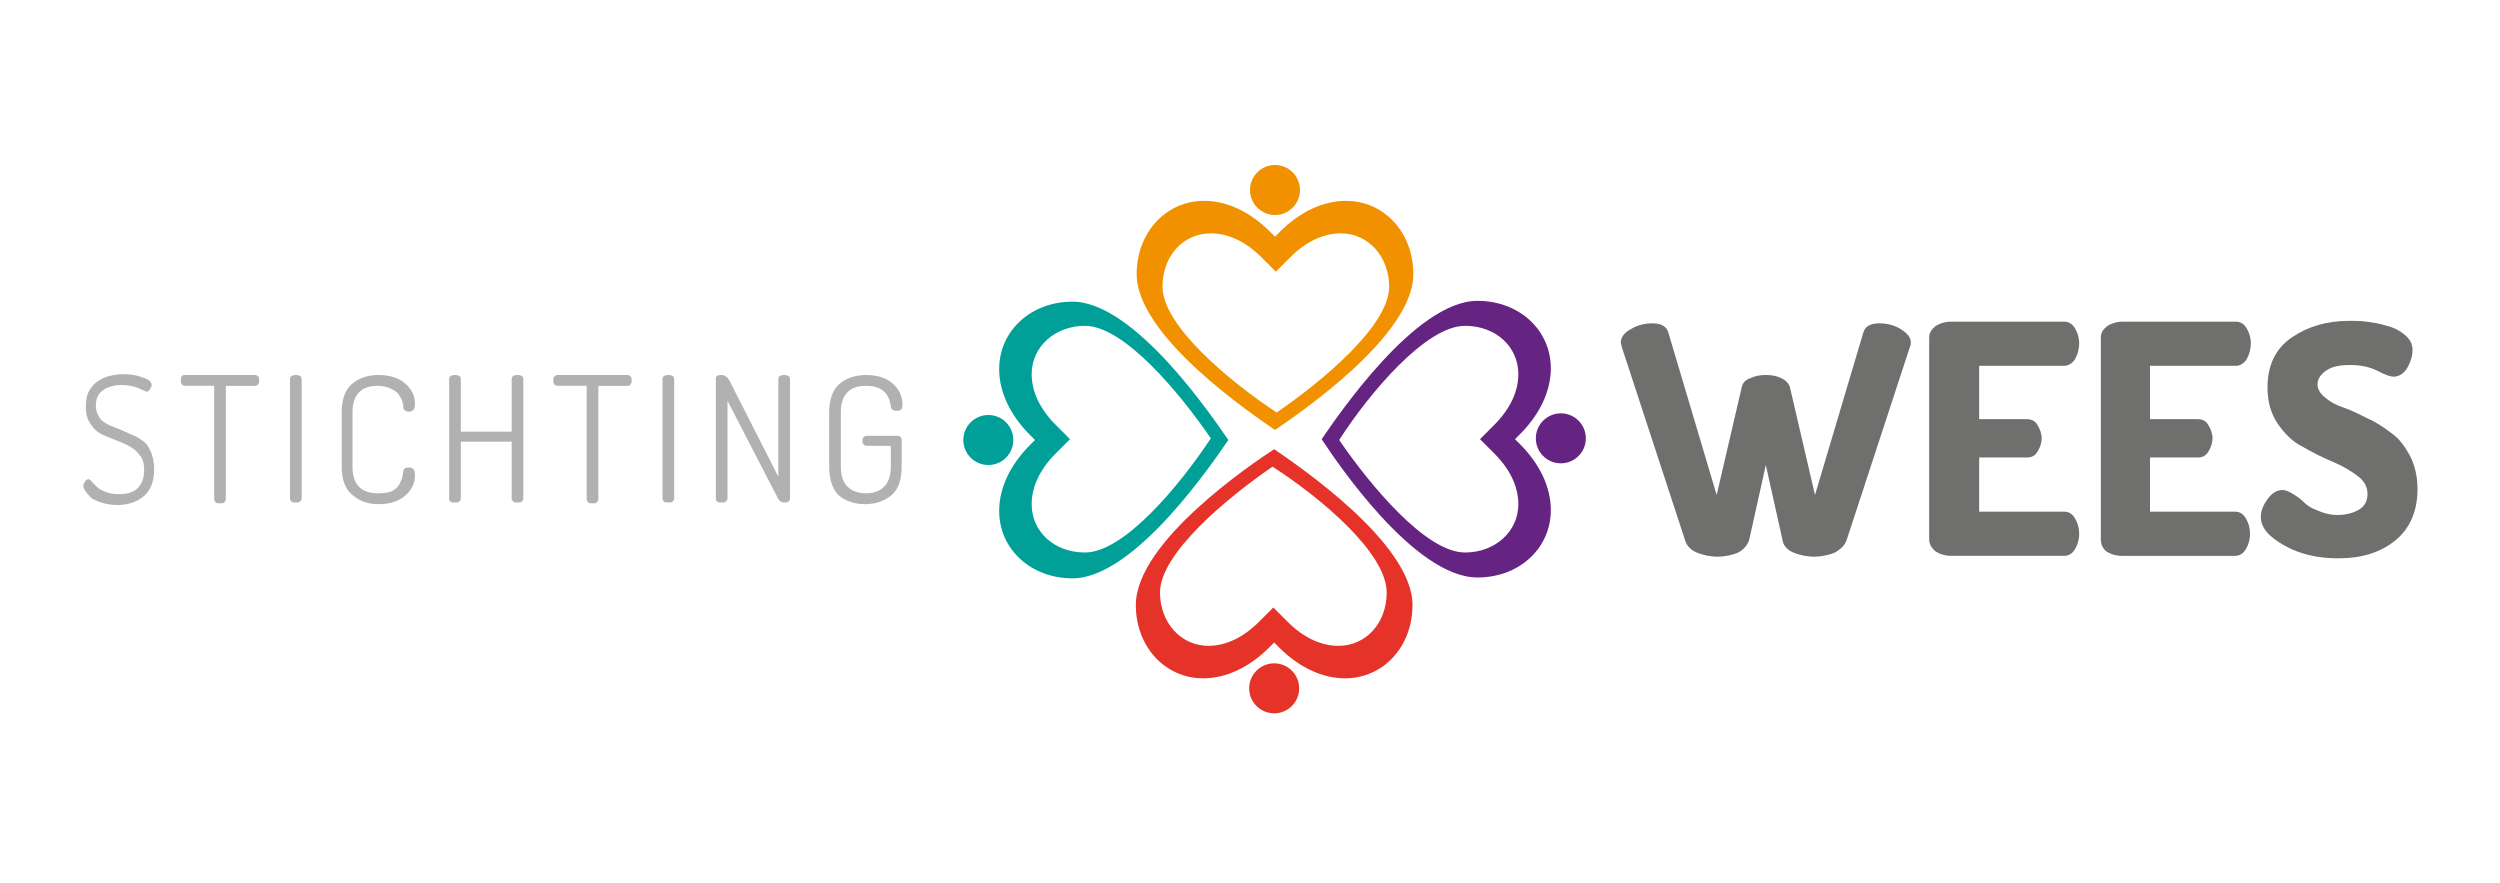
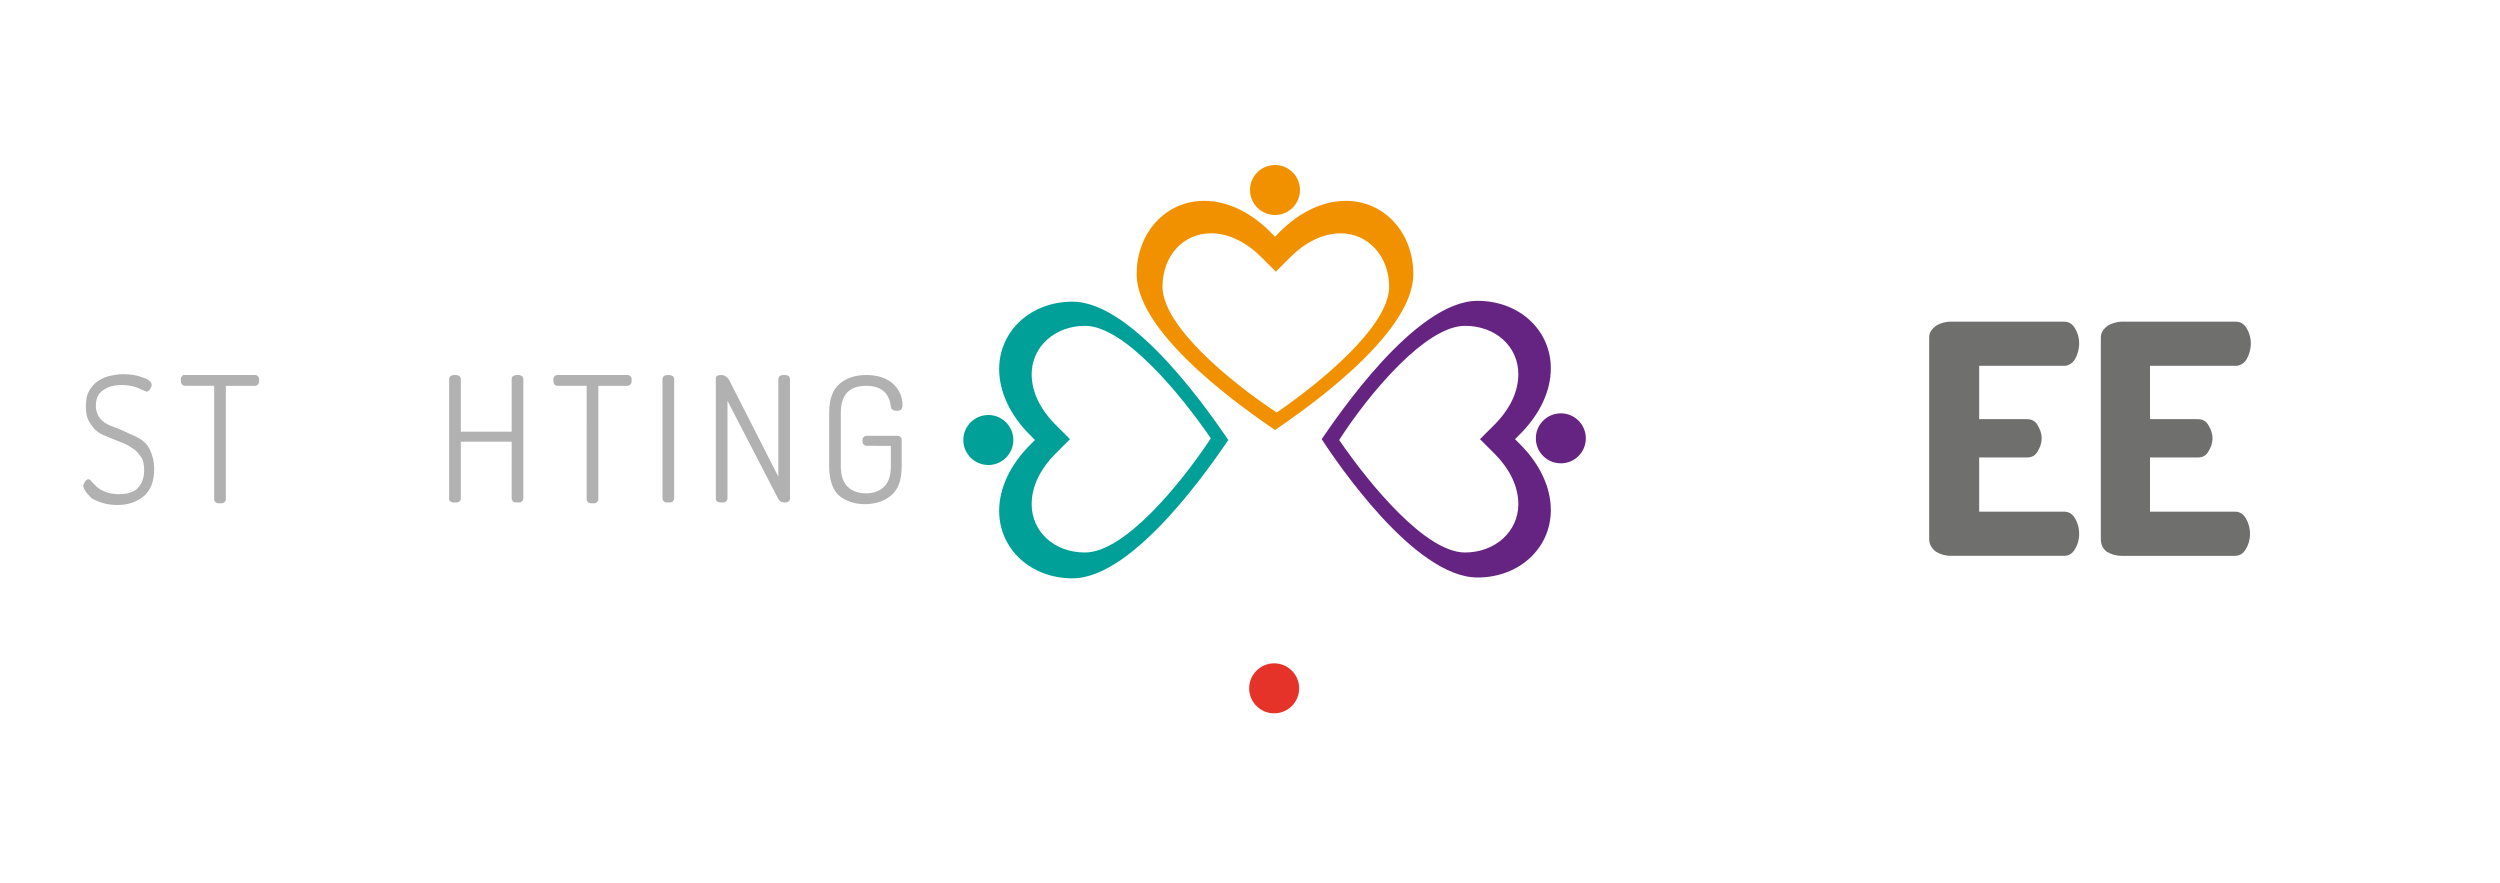
<svg xmlns="http://www.w3.org/2000/svg" version="1.1" id="Laag_1" x="0px" y="0px" viewBox="0 0 300 106" style="enable-background:new 0 0 300 106;" xml:space="preserve">
  <style type="text/css">
	.st0{fill:#00818F;}
	.st1{fill:url(#SVGID_1_);}
	.st2{fill:url(#SVGID_2_);}
	.st3{fill:url(#SVGID_3_);}
	.st4{fill:url(#SVGID_4_);}
	.st5{fill:#FFFFFF;}
	.st6{fill:#E7395D;}
	.st7{fill:url(#SVGID_5_);}
	.st8{fill:url(#SVGID_6_);}
	.st9{fill:url(#SVGID_7_);}
	.st10{fill:url(#SVGID_8_);}
	.st11{fill:#00A099;}
	.st12{fill:#F29100;}
	.st13{fill:#662482;}
	.st14{fill:#E5332A;}
	.st15{fill:#B1B1B1;}
	.st16{fill:#6F6F6E;}
</style>
  <g>
    <g>
      <g>
        <path class="st11" d="M128.7,36.2c-5,0-8.8,3.5-8.8,8.1c0,2.7,1.3,5.5,3.7,7.9l0.6,0.6l-0.6,0.6c-2.4,2.4-3.7,5.2-3.7,7.9     c0,4.6,3.8,8.1,8.8,8.1c7.5,0,16.9-14,18.7-16.6C145.6,50.2,136.2,36.2,128.7,36.2z M130.2,66.3c-3.7,0-6.4-2.5-6.4-5.8     c0-2.1,1-4.2,2.9-6.1l1.7-1.7l-1.7-1.7c-1.9-1.9-2.9-4-2.9-6.1c0-3.3,2.8-5.8,6.4-5.8c4.7,0,11.4,8.1,15.1,13.5     C141.6,58.2,134.9,66.3,130.2,66.3z" />
        <circle class="st11" cx="118.6" cy="52.8" r="3" />
      </g>
      <g>
        <path class="st12" d="M169.6,32.9c0-5-3.5-8.8-8.1-8.8c-2.7,0-5.5,1.3-7.9,3.7l-0.6,0.6l-0.6-0.6c-2.4-2.4-5.2-3.7-7.9-3.7     c-4.6,0-8.1,3.8-8.1,8.8c0,7.5,14,16.9,16.6,18.7C155.6,49.8,169.6,40.4,169.6,32.9z M139.5,34.4c0-3.7,2.5-6.4,5.8-6.4     c2.1,0,4.2,1,6.1,2.9l1.7,1.7l1.7-1.7c1.9-1.9,4-2.9,6.1-2.9c3.3,0,5.8,2.8,5.8,6.4c0,4.7-8.1,11.4-13.5,15.1     C147.6,45.8,139.5,39.1,139.5,34.4z" />
        <circle class="st12" cx="153" cy="22.8" r="3" />
      </g>
      <g>
-         <path class="st13" d="M177.3,69.3c5,0,8.8-3.5,8.8-8.1c0-2.7-1.3-5.5-3.7-7.9l-0.6-0.6l0.6-0.6c2.4-2.4,3.7-5.2,3.7-7.9     c0-4.6-3.8-8.1-8.8-8.1c-7.5,0-16.9,14-18.7,16.6C160.3,55.3,169.7,69.3,177.3,69.3z M175.8,39.1c3.7,0,6.4,2.5,6.4,5.8     c0,2.1-1,4.2-2.9,6.1l-1.7,1.7l1.7,1.7c1.9,1.9,2.9,4,2.9,6.1c0,3.3-2.8,5.8-6.4,5.8c-4.7,0-11.4-8.1-15.1-13.5     C164.3,47.2,171.1,39.1,175.8,39.1z" />
+         <path class="st13" d="M177.3,69.3c5,0,8.8-3.5,8.8-8.1c0-2.7-1.3-5.5-3.7-7.9l-0.6-0.6l0.6-0.6c2.4-2.4,3.7-5.2,3.7-7.9     c0-4.6-3.8-8.1-8.8-8.1c-7.5,0-16.9,14-18.7,16.6C160.3,55.3,169.7,69.3,177.3,69.3M175.8,39.1c3.7,0,6.4,2.5,6.4,5.8     c0,2.1-1,4.2-2.9,6.1l-1.7,1.7l1.7,1.7c1.9,1.9,2.9,4,2.9,6.1c0,3.3-2.8,5.8-6.4,5.8c-4.7,0-11.4-8.1-15.1-13.5     C164.3,47.2,171.1,39.1,175.8,39.1z" />
        <circle class="st13" cx="187.3" cy="52.6" r="3" />
      </g>
      <g>
-         <path class="st14" d="M136.3,72.6c0,5,3.5,8.8,8.1,8.8c2.7,0,5.5-1.3,7.9-3.7l0.6-0.6l0.6,0.6c2.4,2.4,5.2,3.7,7.9,3.7     c4.6,0,8.1-3.8,8.1-8.8c0-7.5-14-16.9-16.6-18.7C150.3,55.6,136.3,65,136.3,72.6z M166.4,71.1c0,3.7-2.5,6.4-5.8,6.4     c-2.1,0-4.2-1-6.1-2.9l-1.7-1.7l-1.7,1.7c-1.9,1.9-4,2.9-6.1,2.9c-3.3,0-5.8-2.8-5.8-6.4c0-4.7,8.1-11.4,13.5-15.1     C158.3,59.6,166.4,66.3,166.4,71.1z" />
        <circle class="st14" cx="152.9" cy="82.6" r="3" />
      </g>
    </g>
    <g>
      <path class="st15" d="M10,58.3c0-0.2,0.1-0.3,0.2-0.5c0.1-0.2,0.3-0.3,0.4-0.3c0.1,0,0.3,0.1,0.4,0.3l0.6,0.6    c0.2,0.2,0.5,0.4,1,0.6c0.5,0.2,1,0.3,1.6,0.3c1,0,1.8-0.2,2.3-0.7c0.5-0.5,0.8-1.2,0.8-2.2c0-0.6-0.1-1.2-0.4-1.6    c-0.3-0.4-0.6-0.8-1-1c-0.4-0.3-0.8-0.5-1.3-0.7l-1.5-0.6c-0.5-0.2-1-0.4-1.4-0.7c-0.4-0.3-0.7-0.7-1-1.2    c-0.3-0.5-0.4-1.1-0.4-1.8c0-0.7,0.1-1.4,0.4-1.9c0.3-0.5,0.6-0.9,1.1-1.2c0.5-0.3,0.9-0.5,1.4-0.6c0.5-0.1,1-0.2,1.5-0.2    c0.9,0,1.7,0.1,2.4,0.4c0.8,0.2,1.1,0.6,1.1,0.9c0,0.2-0.1,0.3-0.2,0.5c-0.1,0.2-0.3,0.3-0.4,0.3c-0.1,0-0.2-0.1-0.5-0.2    c-0.2-0.1-0.6-0.3-1-0.4c-0.4-0.1-0.9-0.2-1.5-0.2c-0.9,0-1.6,0.2-2.2,0.6c-0.6,0.4-0.9,1-0.9,1.9c0,0.6,0.2,1.1,0.5,1.5    c0.3,0.4,0.8,0.7,1.3,0.9c0.5,0.2,1.1,0.4,1.7,0.7c0.6,0.3,1.2,0.5,1.7,0.8c0.5,0.3,1,0.7,1.3,1.4c0.3,0.6,0.5,1.4,0.5,2.3    c0,1.4-0.4,2.5-1.2,3.2c-0.8,0.7-1.9,1.1-3.2,1.1c-1.2,0-2.2-0.3-3.1-0.8C10.4,59.2,10,58.7,10,58.3z" />
      <path class="st15" d="M21.7,45.6c0-0.2,0-0.3,0.1-0.4C21.9,45,22,45,22.2,45h8.4c0.2,0,0.3,0.1,0.4,0.2c0.1,0.1,0.1,0.3,0.1,0.4    c0,0.2,0,0.3-0.1,0.5c-0.1,0.1-0.2,0.2-0.4,0.2h-3.5v13.6c0,0.2-0.1,0.3-0.2,0.4c-0.1,0.1-0.3,0.1-0.5,0.1c-0.2,0-0.4,0-0.5-0.1    c-0.1-0.1-0.2-0.2-0.2-0.4V46.3h-3.5c-0.2,0-0.3-0.1-0.4-0.2C21.7,45.9,21.7,45.8,21.7,45.6z" />
-       <path class="st15" d="M34.8,59.8V45.5c0-0.3,0.2-0.5,0.7-0.5c0.5,0,0.7,0.2,0.7,0.5v14.3c0,0.2-0.1,0.3-0.2,0.4    c-0.1,0.1-0.3,0.1-0.5,0.1c-0.2,0-0.4,0-0.5-0.1C34.9,60.1,34.8,60,34.8,59.8z" />
-       <path class="st15" d="M41,56v-6.5c0-1.5,0.4-2.7,1.2-3.4c0.8-0.7,1.9-1.1,3.2-1.1c1.3,0,2.4,0.3,3.2,1c0.8,0.7,1.2,1.5,1.2,2.5    c0,0.3-0.1,0.6-0.2,0.7c-0.1,0.1-0.3,0.2-0.5,0.2c-0.4,0-0.7-0.2-0.7-0.5c0-0.2,0-0.4-0.1-0.6c0-0.2-0.1-0.4-0.3-0.7    c-0.1-0.2-0.3-0.5-0.5-0.6c-0.2-0.2-0.5-0.3-0.9-0.5c-0.4-0.1-0.8-0.2-1.3-0.2c-2,0-3,1.1-3,3.2V56c0,2.1,1,3.2,3.1,3.2    c0.6,0,1.1-0.1,1.5-0.2c0.4-0.2,0.7-0.4,0.9-0.7c0.2-0.3,0.3-0.6,0.4-0.8c0.1-0.2,0.1-0.5,0.2-0.9c0-0.4,0.3-0.5,0.7-0.5    c0.3,0,0.4,0.1,0.5,0.2c0.1,0.1,0.2,0.3,0.2,0.7c0,1-0.4,1.8-1.2,2.5c-0.8,0.7-1.9,1-3.2,1c-1.3,0-2.3-0.4-3.1-1.1    C41.4,58.7,41,57.5,41,56z" />
      <path class="st15" d="M53.9,59.8V45.5c0-0.3,0.2-0.5,0.7-0.5c0.5,0,0.7,0.2,0.7,0.5v6.3h6.1v-6.3c0-0.3,0.2-0.5,0.7-0.5    c0.5,0,0.7,0.2,0.7,0.5v14.3c0,0.2-0.1,0.3-0.2,0.4c-0.1,0.1-0.3,0.1-0.5,0.1c-0.2,0-0.4,0-0.5-0.1c-0.1-0.1-0.2-0.2-0.2-0.4V53    h-6.1v6.8c0,0.2-0.1,0.3-0.2,0.4c-0.1,0.1-0.3,0.1-0.5,0.1c-0.2,0-0.4,0-0.5-0.1C53.9,60.1,53.9,60,53.9,59.8z" />
      <path class="st15" d="M66.4,45.6c0-0.2,0-0.3,0.1-0.4c0.1-0.1,0.2-0.2,0.4-0.2h8.4c0.2,0,0.3,0.1,0.4,0.2c0.1,0.1,0.1,0.3,0.1,0.4    c0,0.2,0,0.3-0.1,0.5c-0.1,0.1-0.2,0.2-0.4,0.2h-3.5v13.6c0,0.2-0.1,0.3-0.2,0.4c-0.1,0.1-0.3,0.1-0.5,0.1c-0.2,0-0.4,0-0.5-0.1    c-0.1-0.1-0.2-0.2-0.2-0.4V46.3h-3.5c-0.2,0-0.3-0.1-0.4-0.2C66.4,45.9,66.4,45.8,66.4,45.6z" />
      <path class="st15" d="M79.5,59.8V45.5c0-0.3,0.2-0.5,0.7-0.5c0.5,0,0.7,0.2,0.7,0.5v14.3c0,0.2-0.1,0.3-0.2,0.4    c-0.1,0.1-0.3,0.1-0.5,0.1c-0.2,0-0.4,0-0.5-0.1C79.6,60.1,79.5,60,79.5,59.8z" />
      <path class="st15" d="M85.9,59.8V45.5c0-0.4,0.2-0.5,0.7-0.5c0.4,0,0.8,0.3,1.1,1l5.7,11.2V45.5c0-0.3,0.2-0.5,0.7-0.5    c0.5,0,0.7,0.2,0.7,0.5v14.3c0,0.2-0.1,0.3-0.2,0.4c-0.1,0.1-0.3,0.1-0.5,0.1c-0.4,0-0.7-0.3-0.9-0.8l-5.9-11.4v11.7    c0,0.2-0.1,0.3-0.2,0.4c-0.1,0.1-0.3,0.1-0.5,0.1c-0.2,0-0.4,0-0.5-0.1C85.9,60.1,85.9,60,85.9,59.8z" />
      <path class="st15" d="M99.5,56v-6.5c0-1.5,0.4-2.7,1.2-3.4c0.8-0.7,1.9-1.1,3.2-1.1c1.3,0,2.4,0.3,3.2,1c0.8,0.7,1.2,1.6,1.2,2.6    c0,0.5-0.2,0.7-0.7,0.7c-0.4,0-0.7-0.2-0.7-0.5c-0.2-1.7-1.2-2.5-3-2.5c-2,0-3,1.1-3,3.2V56c0,1.1,0.3,1.9,0.8,2.4    c0.5,0.5,1.3,0.8,2.2,0.8c1,0,1.7-0.3,2.2-0.8c0.5-0.5,0.8-1.3,0.8-2.4v-2.5H104c-0.2,0-0.3-0.1-0.4-0.2c-0.1-0.1-0.1-0.3-0.1-0.4    c0-0.2,0-0.3,0.1-0.4c0.1-0.1,0.2-0.2,0.4-0.2h3.7c0.3,0,0.5,0.2,0.5,0.5V56c0,1.6-0.4,2.7-1.2,3.4c-0.8,0.7-1.9,1.1-3.2,1.1    c-1.3,0-2.4-0.4-3.2-1.1C99.9,58.7,99.5,57.5,99.5,56z" />
    </g>
    <g>
-       <path class="st16" d="M194.5,41.1c0-0.6,0.4-1.2,1.2-1.6c0.8-0.5,1.7-0.7,2.6-0.7c1.1,0,1.7,0.4,1.9,1.1l5.8,19.5l3-12.9    c0.1-0.5,0.4-0.9,1-1.1c0.6-0.3,1.2-0.4,1.9-0.4s1.3,0.1,1.9,0.4c0.6,0.3,0.9,0.7,1,1.1l3,12.9l5.8-19.5c0.2-0.7,0.8-1.1,1.9-1.1    c0.9,0,1.8,0.2,2.6,0.7c0.8,0.5,1.2,1,1.2,1.6c0,0.2,0,0.3-0.1,0.5l-7.6,23.2c-0.2,0.6-0.7,1.1-1.4,1.5c-0.7,0.3-1.6,0.5-2.5,0.5    c-0.9,0-1.8-0.2-2.5-0.5c-0.7-0.3-1.2-0.8-1.3-1.5l-2-9l-2,9c-0.2,0.6-0.6,1.1-1.3,1.5c-0.7,0.3-1.6,0.5-2.5,0.5    c-0.9,0-1.8-0.2-2.5-0.5c-0.7-0.3-1.2-0.8-1.4-1.5l-7.6-23.2C194.6,41.4,194.5,41.3,194.5,41.1z" />
      <path class="st16" d="M231.5,64.7V40.5c0-0.6,0.3-1,0.8-1.4c0.5-0.3,1.1-0.5,1.8-0.5h13.6c0.6,0,1,0.3,1.3,0.8    c0.3,0.5,0.5,1.1,0.5,1.8c0,0.7-0.2,1.4-0.5,1.9c-0.3,0.5-0.8,0.8-1.3,0.8h-10.2v6.4h5.7c0.6,0,1,0.2,1.3,0.7    c0.3,0.5,0.5,1,0.5,1.6c0,0.6-0.2,1.1-0.5,1.6c-0.3,0.5-0.7,0.7-1.3,0.7h-5.7v6.5h10.2c0.6,0,1,0.3,1.3,0.8    c0.3,0.5,0.5,1.1,0.5,1.9c0,0.7-0.2,1.3-0.5,1.8c-0.3,0.5-0.7,0.8-1.3,0.8h-13.6c-0.7,0-1.3-0.2-1.8-0.5    C231.8,65.8,231.5,65.3,231.5,64.7z" />
      <path class="st16" d="M252.1,64.7V40.5c0-0.6,0.3-1,0.8-1.4c0.5-0.3,1.1-0.5,1.8-0.5h13.6c0.6,0,1,0.3,1.3,0.8    c0.3,0.5,0.5,1.1,0.5,1.8c0,0.7-0.2,1.4-0.5,1.9c-0.3,0.5-0.8,0.8-1.3,0.8H258v6.4h5.7c0.6,0,1,0.2,1.3,0.7c0.3,0.5,0.5,1,0.5,1.6    c0,0.6-0.2,1.1-0.5,1.6c-0.3,0.5-0.7,0.7-1.3,0.7H258v6.5h10.2c0.6,0,1,0.3,1.3,0.8c0.3,0.5,0.5,1.1,0.5,1.9    c0,0.7-0.2,1.3-0.5,1.8c-0.3,0.5-0.7,0.8-1.3,0.8h-13.6c-0.7,0-1.3-0.2-1.8-0.5C252.3,65.8,252.1,65.3,252.1,64.7z" />
-       <path class="st16" d="M271.3,62c0-0.7,0.3-1.4,0.8-2.1c0.5-0.7,1.1-1.1,1.8-1.1c0.4,0,0.8,0.2,1.3,0.5c0.5,0.3,0.9,0.6,1.3,1    c0.4,0.4,0.9,0.7,1.7,1c0.7,0.3,1.5,0.5,2.2,0.5c1,0,1.9-0.2,2.6-0.6c0.7-0.4,1.1-1,1.1-1.9s-0.4-1.6-1.2-2.2    c-0.8-0.6-1.8-1.2-3-1.7c-1.2-0.5-2.4-1.1-3.6-1.8c-1.2-0.6-2.2-1.6-3-2.8c-0.8-1.2-1.2-2.6-1.2-4.3c0-2.7,1-4.7,2.9-6    c1.9-1.3,4.2-2,6.9-2c0.7,0,1.4,0,2.1,0.1c0.7,0.1,1.5,0.2,2.4,0.5c0.9,0.2,1.6,0.6,2.2,1.1c0.6,0.5,0.9,1.1,0.9,1.8    c0,0.7-0.2,1.4-0.6,2.1c-0.4,0.7-1,1.1-1.7,1.1c-0.3,0-1-0.2-1.9-0.7c-1-0.5-2.1-0.7-3.3-0.7c-1.3,0-2.2,0.2-2.9,0.7    c-0.6,0.4-1,1-1,1.6c0,0.6,0.3,1.1,0.9,1.6c0.6,0.5,1.3,0.9,2.2,1.2c0.9,0.3,1.9,0.8,2.9,1.3c1.1,0.5,2,1.1,2.9,1.8    c0.9,0.6,1.6,1.6,2.2,2.7c0.6,1.2,0.9,2.5,0.9,4c0,2.6-0.9,4.7-2.6,6.1c-1.8,1.5-4.1,2.2-6.9,2.2c-2.5,0-4.6-0.5-6.4-1.5    C272.2,64.4,271.3,63.3,271.3,62z" />
    </g>
  </g>
</svg>